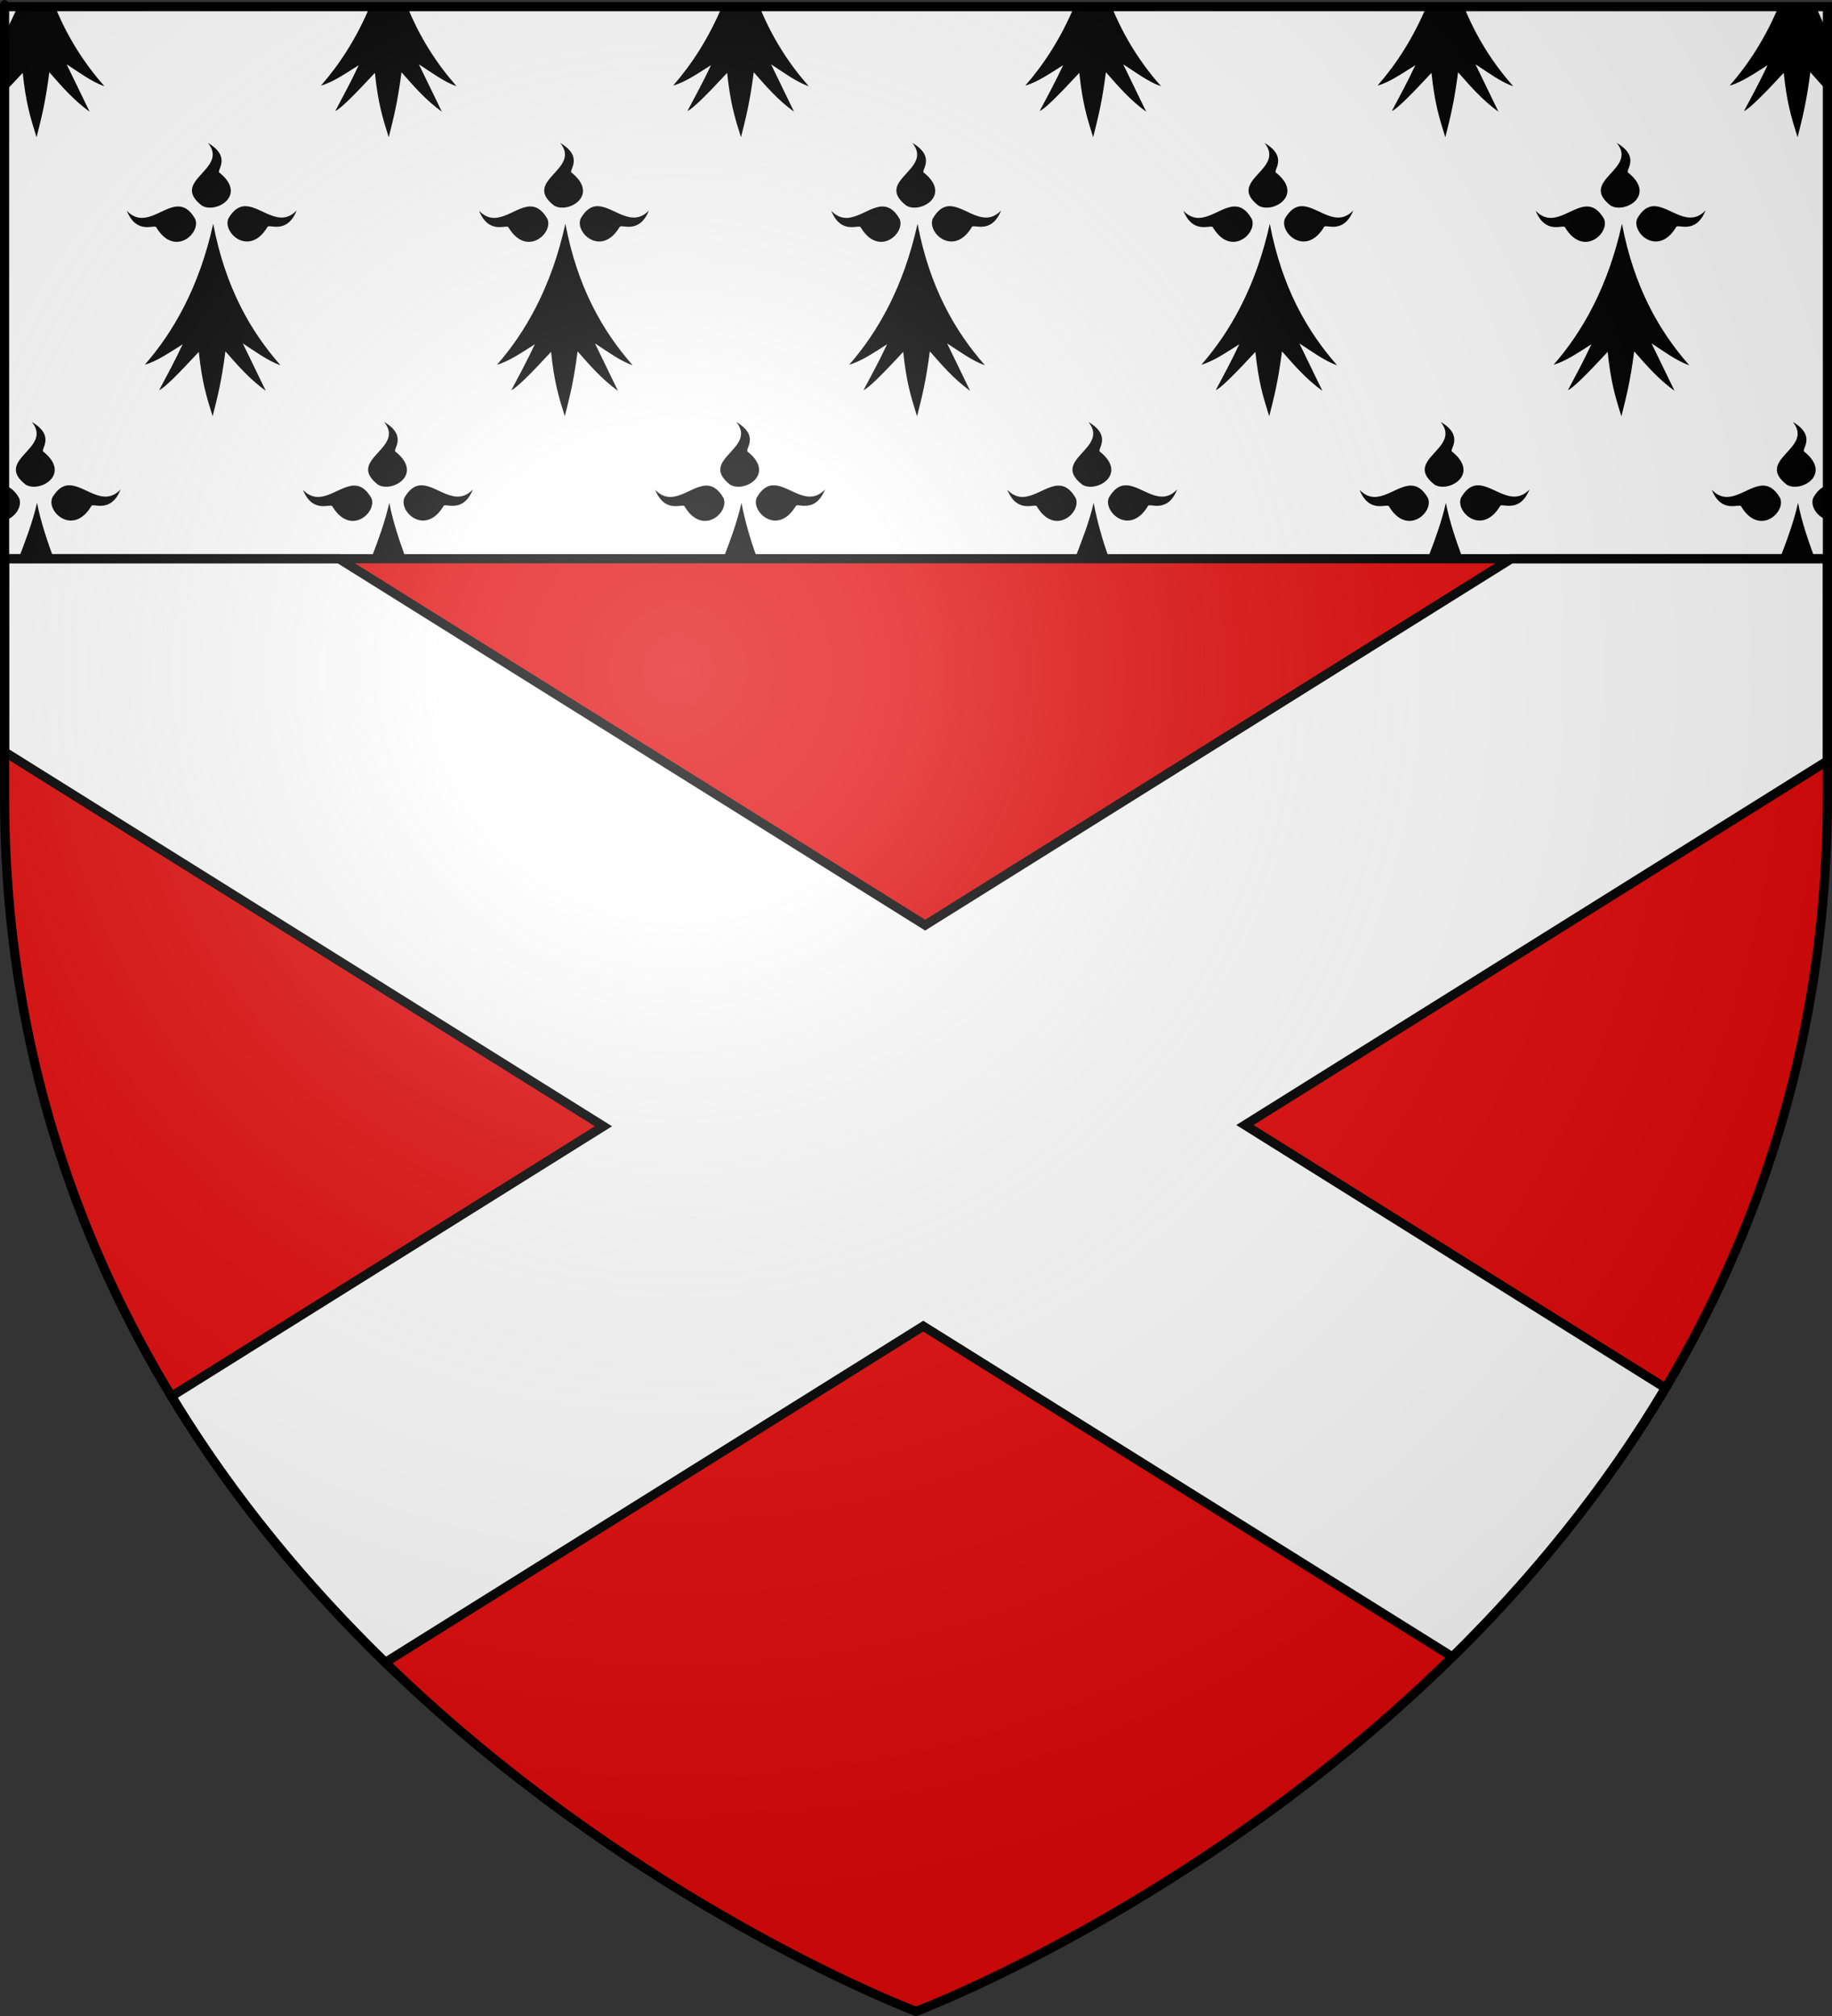
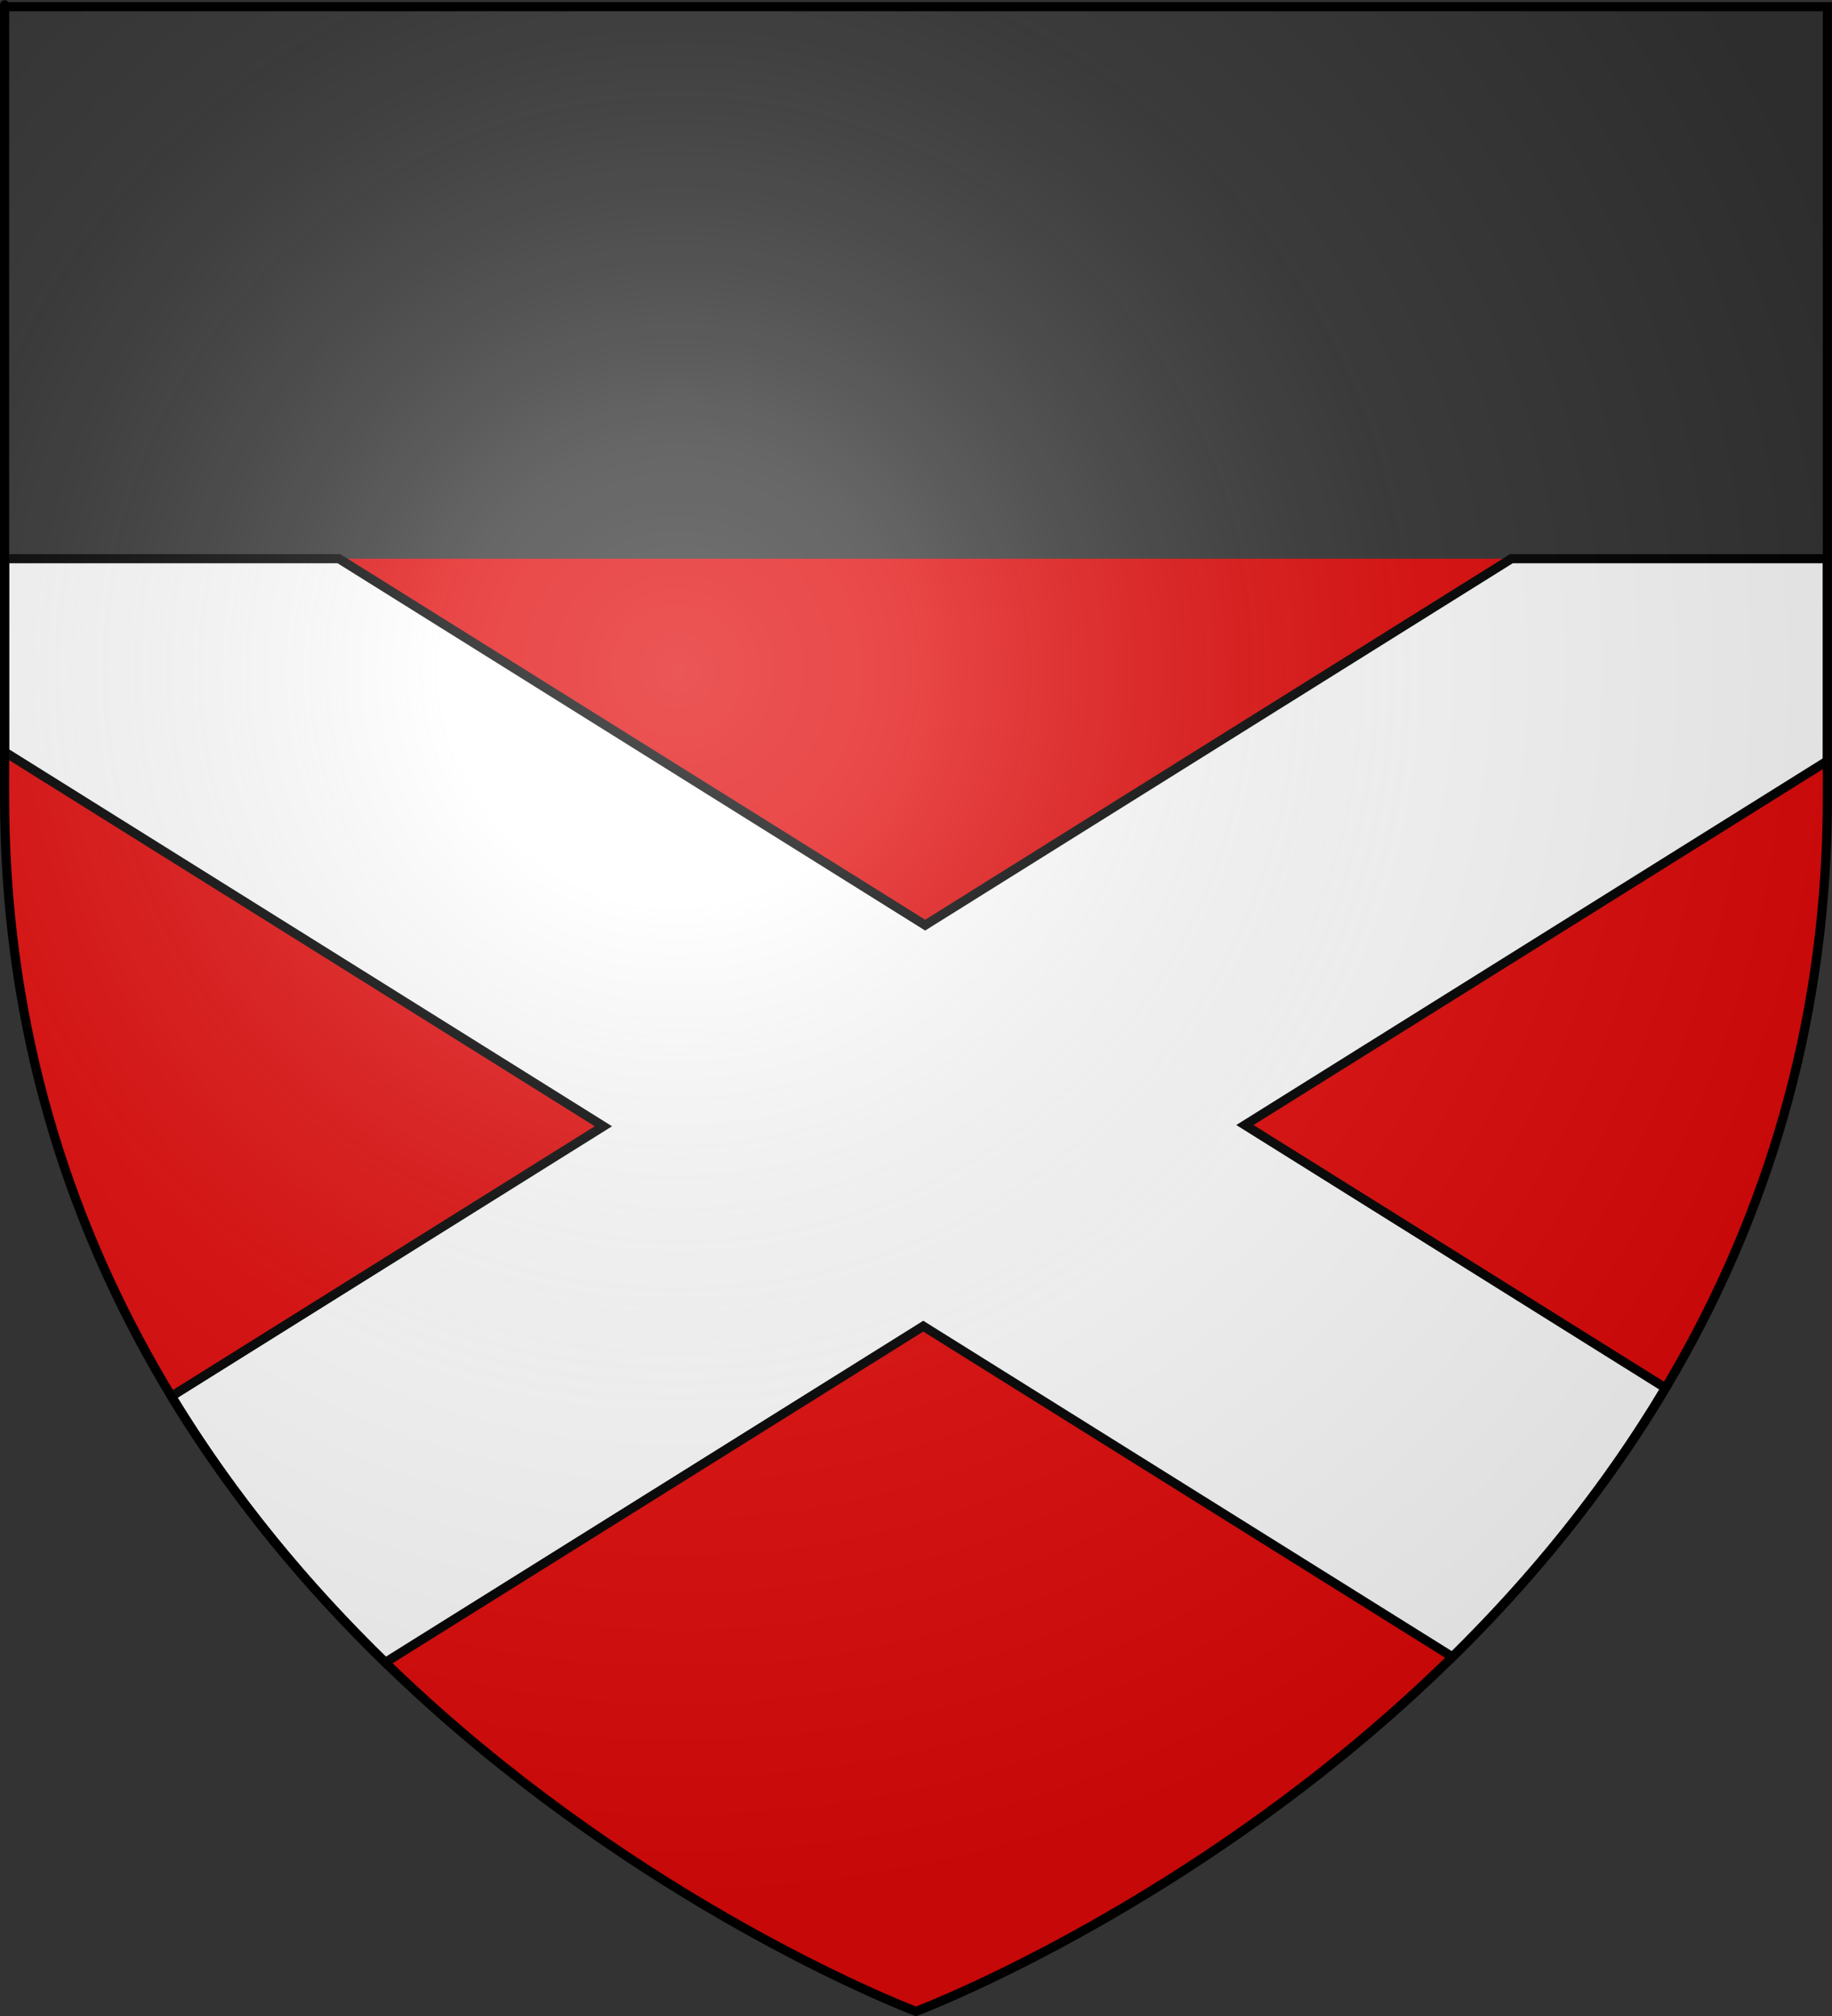
<svg xmlns="http://www.w3.org/2000/svg" xmlns:ns1="http://sodipodi.sourceforge.net/DTD/sodipodi-0.dtd" xmlns:ns2="http://www.inkscape.org/namespaces/inkscape" xmlns:xlink="http://www.w3.org/1999/xlink" height="660" width="600" version="1.0" id="svg2" ns1:version="0.32" ns2:version="0.47pre1" ns1:docname="blason_ville_fr_Meslan_(Morbihan).svg" ns2:export-filename="/Users/olivier/Desktop/Blason Rouge/Blason_Vide_3D.png" ns2:export-xdpi="144" ns2:export-ydpi="144" ns2:output_extension="org.inkscape.output.svg.inkscape">
  <rect width="100%" height="100%" fill="#333333" stroke="none" />
  <ns1:namedview ns2:window-height="706" ns2:window-width="1366" ns2:pageshadow="2" ns2:pageopacity="0.0" guidetolerance="10.0" gridtolerance="10.0" objecttolerance="10.0" borderopacity="1.0" bordercolor="#666666" pagecolor="#ffffff" id="base" showgrid="false" height="660px" ns2:zoom="0.71969666" ns2:cx="300.00013" ns2:cy="330.00014" ns2:window-x="-8" ns2:window-y="-8" ns2:current-layer="layer3" ns2:object-nodes="false" ns2:object-paths="false" ns2:snap-global="true" ns2:window-maximized="1" />
  <desc id="desc4">Flag of Canton of Valais (Wallis)</desc>
  <defs id="defs6">
    <linearGradient id="linearGradient2893">
      <stop style="stop-color:white;stop-opacity:0.314;" offset="0" id="stop2895" />
      <stop id="stop2897" offset="0.19" style="stop-color:white;stop-opacity:0.251;" />
      <stop style="stop-color:#6b6b6b;stop-opacity:0.125;" offset="0.6" id="stop2901" />
      <stop style="stop-color:black;stop-opacity:0.125;" offset="1" id="stop2899" />
    </linearGradient>
    <radialGradient ns2:collect="always" xlink:href="#linearGradient2893" id="radialGradient3163" gradientUnits="userSpaceOnUse" gradientTransform="matrix(1.353,0,0,1.349,-77.629,-85.747)" cx="221.445" cy="226.331" fx="221.445" fy="226.331" r="300" />
  </defs>
  <g ns2:groupmode="layer" id="layer3" ns2:label="Fond écu" style="display:inline">
-     <rect id="rect7092" style="fill:none;fill-opacity:1;fill-rule:nonzero;stroke:none;stroke-width:6.203;stroke-linecap:round;stroke-linejoin:round;stroke-miterlimit:4;stroke-dasharray:none;stroke-opacity:1" y="-7.1054274e-15" x="0" height="660" width="600" />
    <g id="g3772" ns2:label="Meubles" style="display:inline" transform="translate(339.632,386.279)" />
-     <path style="fill:#ffffff;fill-opacity:1;stroke:none" d="m 1.5,1.48 597,0 0,181.42 -597,0 0,-181.42 z" id="rect12028" />
-     <path d="M 6.032,1.479 C 4.63,4.876 3.107,8.05 1.5,11.022 L 1.5,21.766 C 1.721,21.626 1.936,21.475 2.156,21.337 C 1.94,21.799 1.717,22.228 1.5,22.68 L 1.5,30.109 C 3.274,28.297 5.201,26.271 7.439,23.852 C 8.473,33.657 9.882,38.29 11.971,44.939 C 13.634,38.301 14.84,33.739 16.16,23.651 C 20.136,28.162 23.969,32.697 29.35,36.567 L 21.817,21.051 C 25.718,23.545 30.058,26.832 34.195,28.223 C 27.814,20.986 22.078,12.355 17.754,1.479 L 6.032,1.479 z M 121.401,1.479 C 116.879,12.438 111.162,21.118 105.117,28.023 C 108.973,26.966 113.303,23.968 117.494,21.337 C 114.931,26.795 112.368,31.522 109.805,36.338 C 111.335,35.819 116.18,30.984 122.777,23.852 C 123.811,33.657 125.22,38.29 127.309,44.939 C 128.972,38.301 130.178,33.739 131.497,23.651 C 135.474,28.162 139.338,32.697 144.719,36.567 L 137.186,21.051 C 141.087,23.545 145.396,26.832 149.532,28.223 C 143.153,20.987 137.438,12.353 133.123,1.479 L 121.401,1.479 z M 236.739,1.479 C 232.216,12.438 226.5,21.118 220.454,28.023 C 224.311,26.966 228.672,23.968 232.863,21.337 C 230.3,26.795 227.706,31.522 225.143,36.338 C 226.673,35.819 231.549,30.984 238.146,23.852 C 239.18,33.657 240.589,38.29 242.678,44.939 C 244.341,38.301 245.547,33.739 246.866,23.651 C 250.843,28.162 254.676,32.697 260.057,36.567 L 252.524,21.051 C 256.424,23.545 260.734,26.832 264.87,28.223 C 258.491,20.987 252.776,12.353 248.46,1.479 L 236.739,1.479 z M 352.077,1.479 C 347.554,12.438 341.838,21.118 335.792,28.023 C 339.649,26.966 344.01,23.968 348.201,21.337 C 345.638,26.795 343.075,31.522 340.512,36.338 C 342.043,35.819 346.887,30.984 353.484,23.852 C 354.518,33.657 355.927,38.29 358.016,44.939 C 359.679,38.301 360.885,33.739 362.204,23.651 C 366.181,28.162 370.014,32.697 375.395,36.567 L 367.862,21.051 C 371.762,23.545 376.103,26.832 380.24,28.223 C 373.859,20.986 368.123,12.355 363.798,1.479 L 352.077,1.479 z M 467.446,1.479 C 462.924,12.438 457.207,21.118 451.161,28.023 C 455.018,26.966 459.348,23.968 463.539,21.337 C 460.976,26.795 458.413,31.522 455.85,36.338 C 457.38,35.819 462.225,30.984 468.822,23.852 C 469.856,33.657 471.265,38.29 473.354,44.939 C 475.017,38.301 476.222,33.739 477.542,23.651 C 481.519,28.162 485.383,32.697 490.764,36.567 L 483.231,21.051 C 487.131,23.545 491.441,26.832 495.577,28.223 C 489.198,20.987 483.483,12.353 479.168,1.479 L 467.446,1.479 z M 582.784,1.479 C 578.261,12.438 572.545,21.118 566.499,28.023 C 570.356,26.966 574.717,23.968 578.908,21.337 C 576.345,26.795 573.751,31.522 571.188,36.338 C 572.718,35.819 577.594,30.984 584.191,23.852 C 585.225,33.657 586.634,38.29 588.723,44.939 C 590.386,38.301 591.592,33.739 592.911,23.651 C 594.788,25.78 596.641,27.899 598.631,29.966 L 598.631,21.194 L 598.569,21.051 C 598.587,21.063 598.613,21.068 598.631,21.08 L 598.631,10.479 C 597.143,7.657 595.77,4.666 594.505,1.479 L 582.784,1.479 z M 68.108,46.796 C 75.153,55.533 55.456,59.013 66.077,67.283 C 70.606,70.091 81.186,64.01 71.891,56.539 C 70.689,55.9 76.071,51.482 68.108,46.796 z M 183.477,46.796 C 190.523,55.533 170.825,59.013 181.446,67.283 C 185.975,70.091 196.524,64.01 187.228,56.539 C 186.027,55.9 191.44,51.482 183.477,46.796 z M 298.815,46.796 C 305.86,55.533 286.163,59.013 296.784,67.283 C 301.313,70.091 311.893,64.01 302.598,56.539 C 301.396,55.9 306.777,51.482 298.815,46.796 z M 414.153,46.796 C 421.198,55.533 401.501,59.013 412.122,67.283 C 416.651,70.091 427.231,64.01 417.935,56.539 C 416.734,55.9 422.115,51.482 414.153,46.796 z M 529.522,46.796 C 536.567,55.533 516.87,59.013 527.491,67.283 C 532.02,70.091 542.569,64.01 533.273,56.539 C 532.072,55.9 537.485,51.482 529.522,46.796 z M 79.892,67.511 C 78.13,67.677 76.401,68.765 74.797,71.54 C 72.787,76.193 81.631,84.26 87.581,74.34 C 88.002,73.13 93.91,77.006 97.177,68.883 C 91.575,74.769 85.845,67.744 80.642,67.511 C 80.388,67.5 80.144,67.488 79.892,67.511 z M 195.23,67.511 C 193.468,67.677 191.77,68.765 190.167,71.54 C 188.156,76.193 196.969,84.26 202.919,74.34 C 203.34,73.13 209.279,77.006 212.546,68.883 C 206.944,74.769 201.182,67.744 195.98,67.511 C 195.726,67.5 195.482,67.488 195.23,67.511 z M 310.568,67.511 C 308.806,67.677 307.108,68.765 305.504,71.54 C 303.494,76.193 312.338,84.26 318.288,74.34 C 318.709,73.13 324.617,77.006 327.884,68.883 C 322.282,74.769 316.551,67.744 311.349,67.511 C 311.095,67.5 310.82,67.488 310.568,67.511 z M 425.937,67.511 C 424.175,67.677 422.445,68.765 420.842,71.54 C 418.832,76.193 427.676,84.26 433.626,74.34 C 434.047,73.13 439.955,77.006 443.222,68.883 C 437.62,74.769 431.889,67.744 426.687,67.511 C 426.433,67.5 426.189,67.488 425.937,67.511 z M 541.275,67.511 C 539.513,67.677 537.815,68.765 536.211,71.54 C 534.201,76.193 543.014,84.26 548.964,74.34 C 549.385,73.13 555.324,77.006 558.591,68.883 C 552.989,74.769 547.227,67.744 542.025,67.511 C 541.771,67.5 541.527,67.488 541.275,67.511 z M 58.106,67.597 C 52.904,67.83 47.142,74.883 41.54,68.997 C 44.807,77.121 50.778,73.244 51.198,74.455 C 57.149,84.375 65.93,76.307 63.92,71.654 C 62.088,68.483 60.142,67.506 58.106,67.597 z M 173.444,67.597 C 168.242,67.83 162.511,74.883 156.909,68.997 C 160.176,77.121 166.115,73.244 166.536,74.455 C 172.487,84.375 181.3,76.307 179.289,71.654 C 177.457,68.483 175.48,67.506 173.444,67.597 z M 288.782,67.597 C 283.58,67.83 277.849,74.883 272.247,68.997 C 275.514,77.121 281.484,73.244 281.905,74.455 C 287.856,84.375 296.637,76.307 294.627,71.654 C 292.795,68.483 290.817,67.506 288.782,67.597 z M 404.151,67.597 C 398.949,67.83 393.187,74.883 387.585,68.997 C 390.852,77.121 396.822,73.244 397.243,74.455 C 403.194,84.375 411.975,76.307 409.965,71.654 C 408.133,68.483 406.187,67.506 404.151,67.597 z M 519.489,67.597 C 514.287,67.83 508.556,74.883 502.954,68.997 C 506.221,77.121 512.16,73.244 512.581,74.455 C 518.532,84.375 527.345,76.307 525.334,71.654 C 523.502,68.483 521.525,67.506 519.489,67.597 z M 69.828,73.255 C 65.246,94.07 56.693,108.805 47.416,119.4 C 51.273,118.343 55.634,115.345 59.825,112.714 C 57.262,118.172 54.7,122.899 52.136,127.715 C 53.667,127.196 58.511,122.332 65.108,115.2 C 66.142,125.005 67.551,129.639 69.64,136.287 C 71.303,129.649 72.509,125.116 73.828,115.029 C 77.805,119.54 81.669,124.074 87.05,127.944 L 79.517,112.428 C 83.418,114.922 87.727,118.181 91.864,119.572 C 82.056,108.448 73.787,94.072 69.828,73.255 z M 185.165,73.255 C 180.584,94.07 172.062,108.805 162.785,119.4 C 166.642,118.343 170.972,115.345 175.163,112.714 C 172.6,118.172 170.037,122.899 167.474,127.715 C 169.004,127.196 173.881,122.332 180.477,115.2 C 181.511,125.005 182.889,129.639 184.978,136.287 C 186.641,129.649 187.846,125.116 189.166,115.029 C 193.143,119.54 197.007,124.074 202.388,127.944 L 194.855,112.428 C 198.756,114.922 203.065,118.181 207.202,119.572 C 197.394,108.448 189.125,94.072 185.165,73.255 z M 300.503,73.255 C 295.922,94.07 287.4,108.805 278.123,119.4 C 281.98,118.343 286.341,115.345 290.532,112.714 C 287.969,118.172 285.375,122.899 282.812,127.715 C 284.342,127.196 289.219,122.332 295.815,115.2 C 296.849,125.005 298.258,129.639 300.347,136.287 C 302.01,129.649 303.216,125.116 304.535,115.029 C 308.512,119.54 312.345,124.074 317.726,127.944 L 310.193,112.428 C 314.093,114.922 318.434,118.181 322.571,119.572 C 312.763,108.448 304.463,94.072 300.503,73.255 z M 415.872,73.255 C 411.291,94.07 402.738,108.805 393.461,119.4 C 397.318,118.343 401.679,115.345 405.87,112.714 C 403.307,118.172 400.744,122.899 398.181,127.715 C 399.712,127.196 404.556,122.332 411.153,115.2 C 412.187,125.005 413.596,129.639 415.685,136.287 C 417.348,129.649 418.553,125.116 419.873,115.029 C 423.85,119.54 427.714,124.074 433.095,127.944 L 425.562,112.428 C 429.463,114.922 433.772,118.181 437.908,119.572 C 428.101,108.448 419.832,94.072 415.872,73.255 z M 531.21,73.255 C 526.629,94.07 518.107,108.805 508.83,119.4 C 512.687,118.343 517.017,115.345 521.208,112.714 C 518.645,118.172 516.082,122.899 513.519,127.715 C 515.049,127.196 519.925,122.332 526.522,115.2 C 527.556,125.005 528.934,129.639 531.023,136.287 C 532.686,129.649 533.891,125.116 535.211,115.029 C 539.188,119.54 543.052,124.074 548.433,127.944 L 540.9,112.428 C 544.8,114.922 549.11,118.181 553.246,119.572 C 543.439,108.448 535.17,94.072 531.21,73.255 z M 10.44,138.144 C 17.484,146.882 -2.213,150.39 8.408,158.66 C 12.937,161.468 23.517,155.359 14.222,147.888 C 13.021,147.248 18.402,142.83 10.44,138.144 z M 125.809,138.144 C 132.853,146.882 113.156,150.39 123.777,158.66 C 128.306,161.468 138.855,155.359 129.559,147.888 C 128.358,147.248 133.771,142.83 125.809,138.144 z M 241.146,138.144 C 248.191,146.882 228.494,150.39 239.115,158.66 C 243.644,161.468 254.193,155.359 244.897,147.888 C 243.696,147.248 249.109,142.83 241.146,138.144 z M 356.484,138.144 C 363.529,146.882 343.832,150.39 354.453,158.66 C 358.982,161.468 369.562,155.359 360.266,147.888 C 359.065,147.248 364.447,142.83 356.484,138.144 z M 471.853,138.144 C 478.898,146.882 459.201,150.39 469.822,158.66 C 474.351,161.468 484.9,155.359 475.604,147.888 C 474.403,147.248 479.816,142.83 471.853,138.144 z M 587.191,138.144 C 594.236,146.882 574.539,150.39 585.16,158.66 C 589.689,161.468 600.238,155.359 590.942,147.888 C 589.741,147.248 595.153,142.83 587.191,138.144 z M 22.223,158.888 C 20.461,159.055 18.732,160.142 17.128,162.917 C 15.118,167.57 23.962,175.609 29.913,165.689 C 30.334,164.478 36.241,168.355 39.508,160.231 C 33.906,166.117 28.176,159.121 22.974,158.888 C 22.719,158.877 22.475,158.865 22.223,158.888 z M 137.561,158.888 C 135.799,159.055 134.07,160.142 132.466,162.917 C 130.456,167.57 139.3,175.609 145.25,165.689 C 145.671,164.478 151.61,168.355 154.877,160.231 C 149.275,166.117 143.513,159.121 138.311,158.888 C 138.057,158.877 137.813,158.865 137.561,158.888 z M 252.899,158.888 C 251.137,159.055 249.439,160.142 247.835,162.917 C 245.825,167.57 254.669,175.609 260.619,165.689 C 261.04,164.478 266.948,168.355 270.215,160.231 C 264.613,166.117 258.883,159.121 253.68,158.888 C 253.426,158.877 253.151,158.865 252.899,158.888 z M 368.268,158.888 C 366.506,159.055 364.777,160.142 363.173,162.917 C 361.163,167.57 370.007,175.609 375.957,165.689 C 376.378,164.478 382.286,168.355 385.553,160.231 C 379.951,166.117 374.221,159.121 369.018,158.888 C 368.764,158.877 368.52,158.865 368.268,158.888 z M 483.606,158.888 C 481.844,159.055 480.114,160.142 478.511,162.917 C 476.501,167.57 485.345,175.609 491.295,165.689 C 491.716,164.478 497.655,168.355 500.922,160.231 C 495.32,166.117 489.558,159.121 484.356,158.888 C 484.102,158.877 483.858,158.865 483.606,158.888 z M 598.631,158.946 C 596.981,159.208 595.388,160.308 593.88,162.917 C 592.718,165.606 595.196,169.401 598.631,170.232 L 598.631,158.946 z M 115.775,158.974 C 110.573,159.207 104.811,166.232 99.209,160.346 C 102.476,168.469 108.446,164.593 108.867,165.803 C 114.818,175.723 123.631,167.684 121.62,163.032 C 119.788,159.86 117.811,158.883 115.775,158.974 z M 231.113,158.974 C 225.911,159.207 220.18,166.232 214.578,160.346 C 217.845,168.469 223.784,164.593 224.205,165.803 C 230.156,175.723 238.969,167.684 236.958,163.032 C 235.126,159.86 233.149,158.883 231.113,158.974 z M 346.451,158.974 C 341.249,159.207 335.518,166.232 329.916,160.346 C 333.183,168.469 339.153,164.593 339.574,165.803 C 345.525,175.723 354.306,167.684 352.296,163.032 C 350.464,159.86 348.486,158.883 346.451,158.974 z M 461.82,158.974 C 456.618,159.207 450.856,166.232 445.254,160.346 C 448.521,168.469 454.491,164.593 454.912,165.803 C 460.863,175.723 469.676,167.684 467.665,163.032 C 465.833,159.86 463.856,158.883 461.82,158.974 z M 577.158,158.974 C 571.956,159.207 566.225,166.232 560.623,160.346 C 563.89,168.469 569.829,164.593 570.25,165.803 C 576.2,175.723 585.013,167.684 583.003,163.032 C 581.171,159.86 579.193,158.883 577.158,158.974 z M 1.5,159.06 L 1.5,170.375 C 4.945,169.571 7.419,165.734 6.251,163.032 C 4.753,160.439 3.144,159.335 1.5,159.06 z M 12.127,164.603 C 10.765,170.793 8.067,177.735 6.092,182.9 L 17.595,182.9 C 15.715,177.746 13.309,170.816 12.127,164.603 z M 127.496,164.603 C 126.156,170.691 123.76,177.115 121.802,182.239 C 121.769,182.325 121.736,182.41 121.704,182.495 L 132.77,182.414 C 130.895,177.261 128.678,170.816 127.496,164.603 z M 242.834,164.603 C 241.472,170.793 239.098,177.087 237.123,182.252 L 247.784,182.252 C 245.909,177.099 244.016,170.816 242.834,164.603 z M 358.172,164.603 C 356.81,170.793 354.168,177.355 352.192,182.52 L 354.462,182.52 L 363.059,182.291 C 361.179,177.138 359.354,170.816 358.172,164.603 z M 473.541,164.603 C 472.179,170.793 469.805,177.087 467.83,182.252 L 478.815,182.252 C 476.94,177.099 474.723,170.816 473.541,164.603 z M 588.879,164.603 C 587.517,170.793 585.143,177.087 583.168,182.252 L 594.153,182.252 C 592.277,177.099 590.061,170.816 588.879,164.603 z" style="fill:#000000;fill-opacity:1;fill-rule:evenodd;stroke:none;stroke-width:2.031;stroke-linecap:round;stroke-linejoin:round;stroke-miterlimit:4;stroke-dasharray:none;stroke-opacity:1;display:inline" id="path8822" ns1:nodetypes="ccccccccccccccccccccccccccccccccccccccccccccccccccccccccccccccccccccccccccccccccccccccccccccccccccccscccccscccccscccccscccccscccccccccccccccccccccccccccccccccccccccccccccccccccccccccccccccccccccccccccccccccccccccccccccccccccccccccccccscccccscccccscccccscccccscccccccccccccccccccccccccccccccccccccccscccccccccccccccccccc" />
    <g transform="translate(1397.505,-0.557)" ns2:label="Meubles" id="g3631" />
    <g transform="translate(1397.505,-0.557)" ns2:label="Reflet final" id="g3633" />
    <g transform="translate(1397.505,-0.557)" ns2:label="Contour final" id="g3635" />
    <g id="g4439" ns2:label="Meubles" transform="translate(1400,-2.8023842e-4)" />
    <path style="fill:#e20909;fill-opacity:1;fill-rule:evenodd;stroke:none;stroke-width:1px;stroke-linecap:butt;stroke-linejoin:miter;stroke-opacity:1" d="M 1.5 182.906 L 1.5 260.719 C 1.5 546.17 300 658.5 300 658.5 C 300 658.5 598.5 546.17 598.5 260.719 L 598.5 182.906 L 300 182.906 L 1.5 182.906 z " id="path2855" />
    <g id="g5403" ns2:label="Meubles" style="display:inline" transform="translate(700,-2.8023842e-4)" />
    <path style="fill:#ffffff;fill-opacity:1;fill-rule:evenodd;stroke:#000000;stroke-width:3;stroke-linecap:butt;stroke-linejoin:miter;stroke-opacity:1" d="M 1.5 182.906 L 1.5 246.156 L 197.625 368.719 L 56.156 457.125 C 76.514 490.685 100.865 519.615 126.188 544.25 L 302.375 434.156 L 475.688 542.438 C 501.018 517.534 525.282 488.292 545.469 454.406 L 407.719 368.312 L 598.5 249.094 L 598.5 183.062 L 598.094 183.312 L 597.844 182.906 L 495 182.906 L 303 302.875 L 111 182.906 L 1.5 182.906 z " id="path4568" />
  </g>
  <g ns2:groupmode="layer" id="layer4" ns2:label="Meubles" style="display:inline">
-     <rect style="fill:#000000;fill-opacity:1;stroke:none;display:inline" id="rect4469" width="598" height="3" x="1" y="181.413" />
-   </g>
+     </g>
  <g ns2:groupmode="layer" id="layer2" ns2:label="Reflet final" ns1:insensitive="true">
    <path ns1:nodetypes="cccccc" d="M 300,658.5 C 300,658.5 598.5,546.18 598.5,260.728 C 598.5,-24.723 598.5,2.176 598.5,2.176 L 1.5,2.176 L 1.5,260.728 C 1.5,546.18 300,658.5 300,658.5 z" style="opacity:1;fill:url(#radialGradient3163);fill-opacity:1;fill-rule:evenodd;stroke:none;stroke-width:1px;stroke-linecap:butt;stroke-linejoin:miter;stroke-opacity:1" id="path2875" ns2:export-xdpi="144" ns2:export-ydpi="144" />
  </g>
  <g ns2:groupmode="layer" id="layer1" ns2:label="Contour final" ns1:insensitive="true">
    <path ns1:nodetypes="cccccc" d="M 300,658.5 C 300,658.5 1.5,546.18 1.5,260.728 C 1.5,-24.723 1.5,2.176 1.5,2.176 L 598.5,2.176 L 598.5,260.728 C 598.5,546.18 300,658.5 300,658.5 z" style="opacity:1;fill:none;fill-opacity:1;fill-rule:evenodd;stroke:#000000;stroke-width:3;stroke-linecap:butt;stroke-linejoin:miter;stroke-miterlimit:4;stroke-dasharray:none;stroke-opacity:1" id="path1411" ns2:export-xdpi="144" ns2:export-ydpi="144" />
  </g>
</svg>